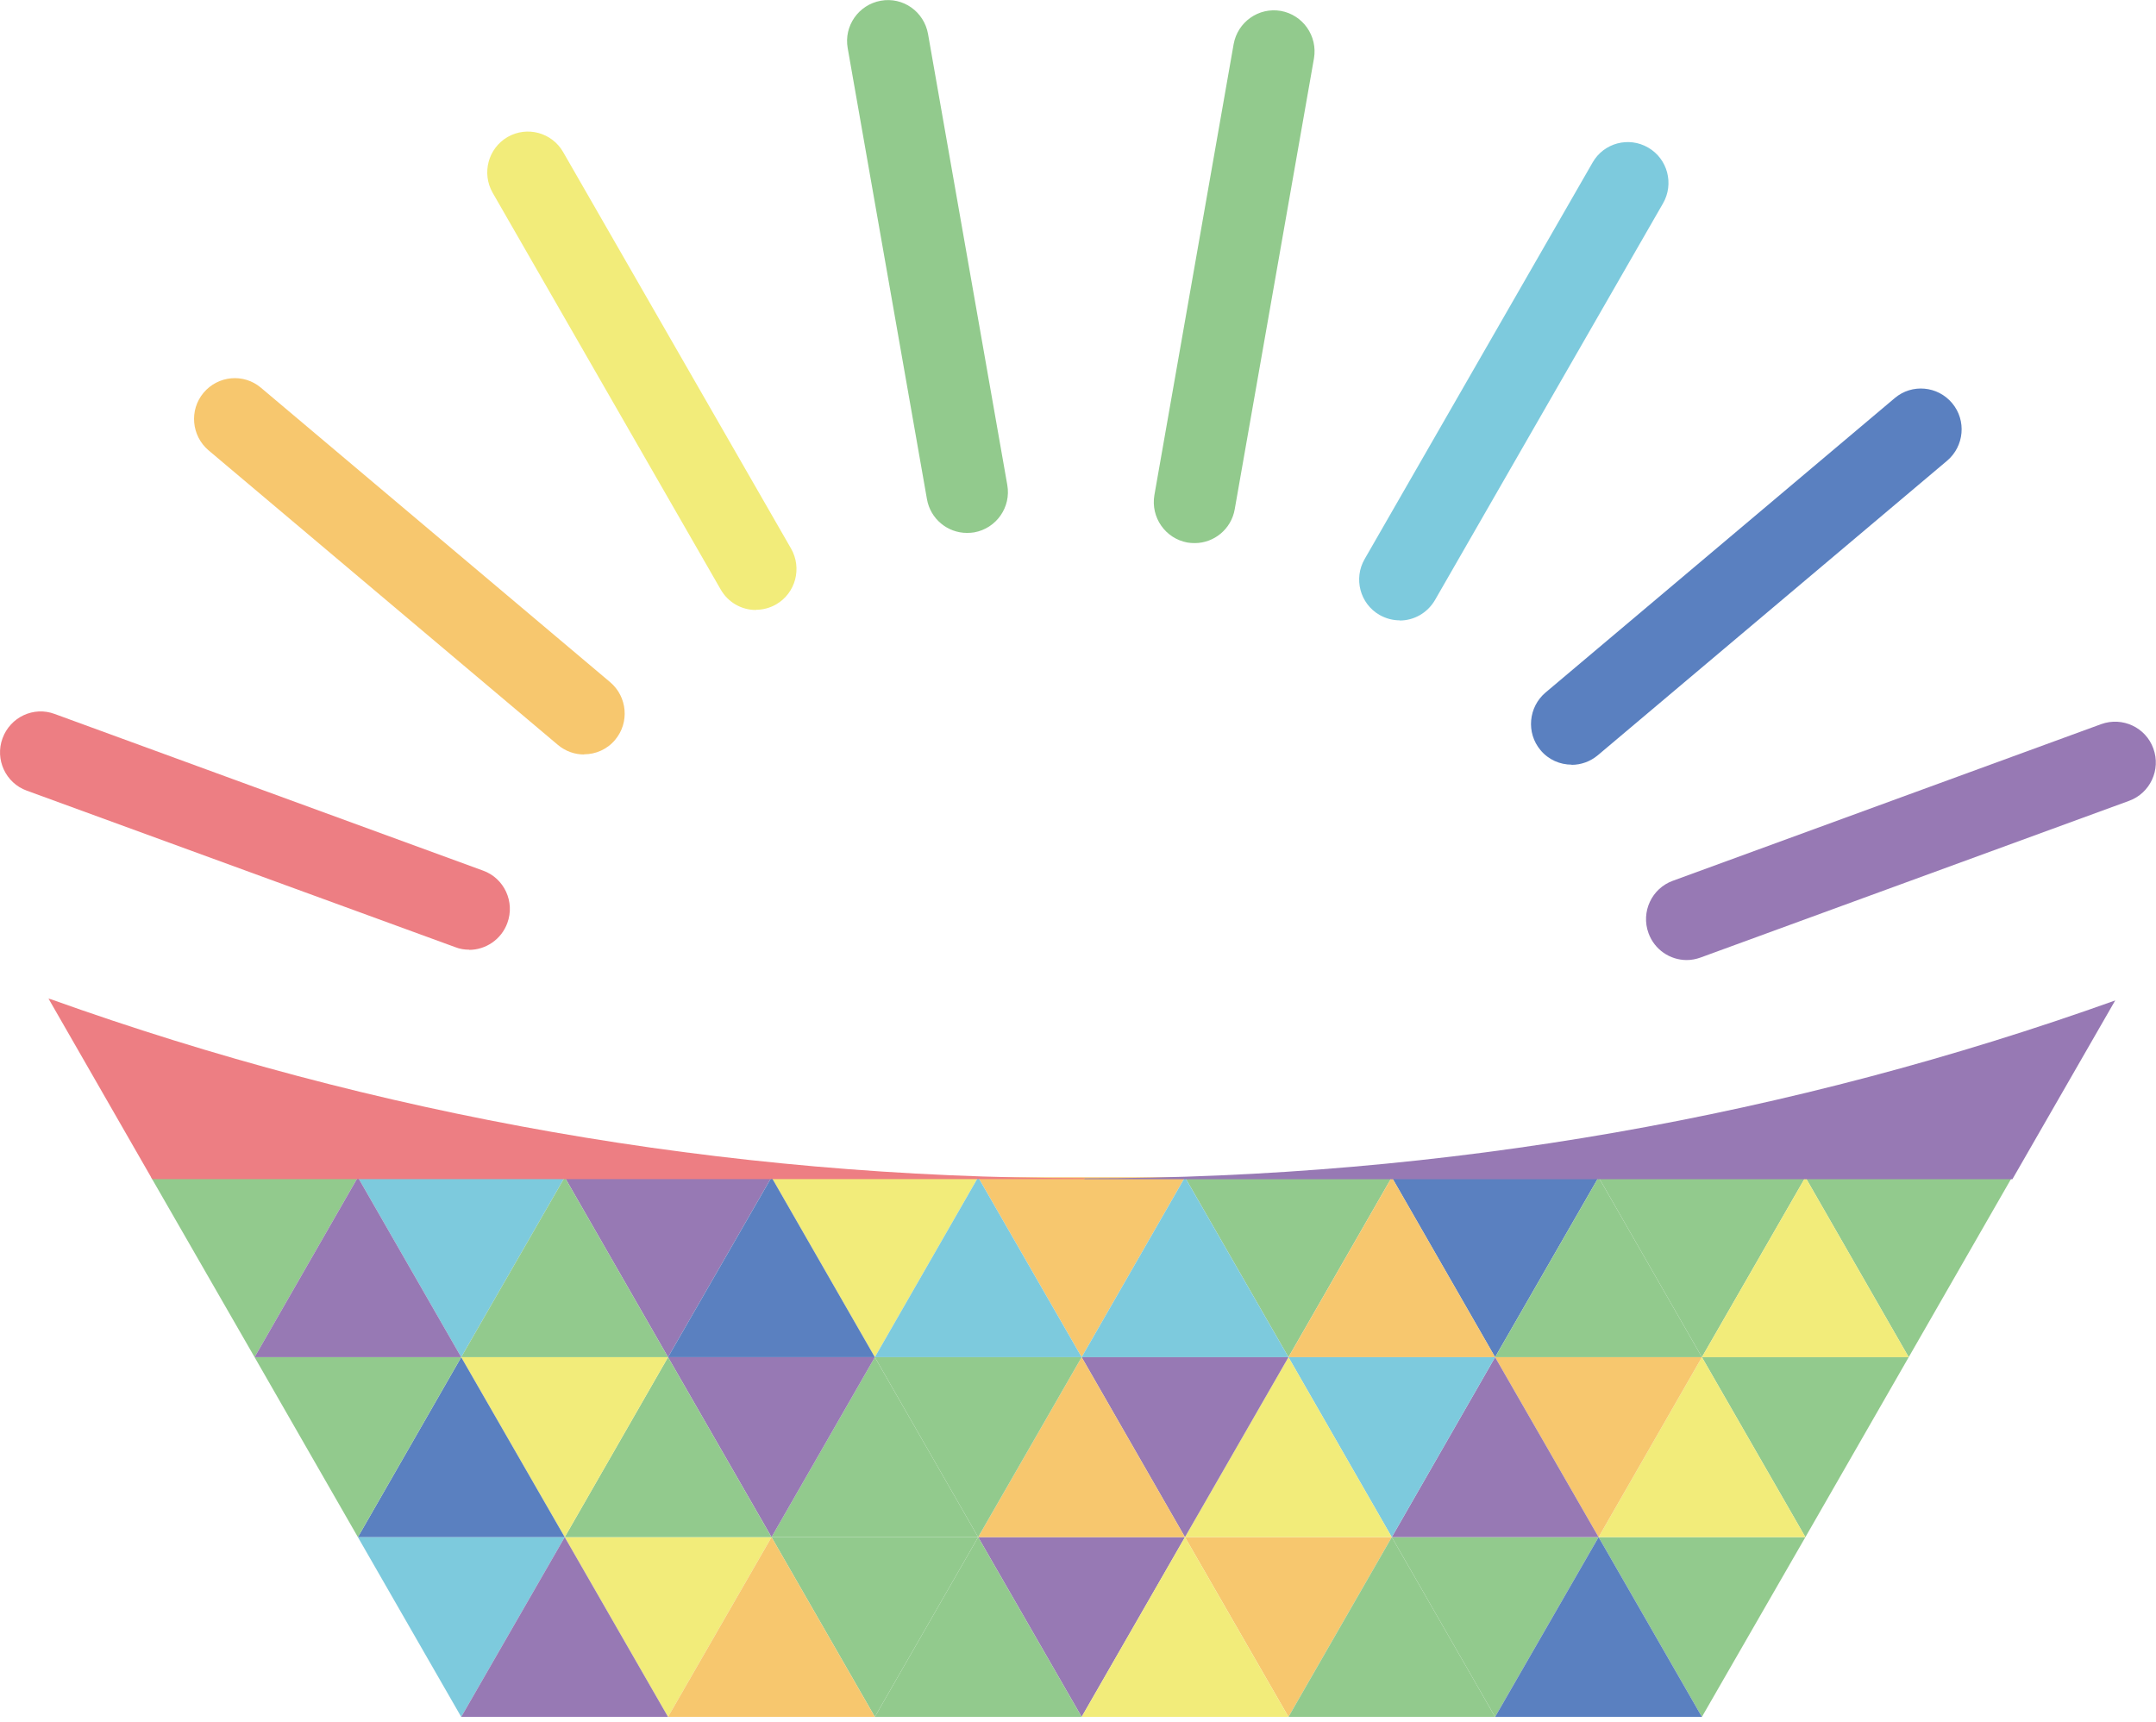
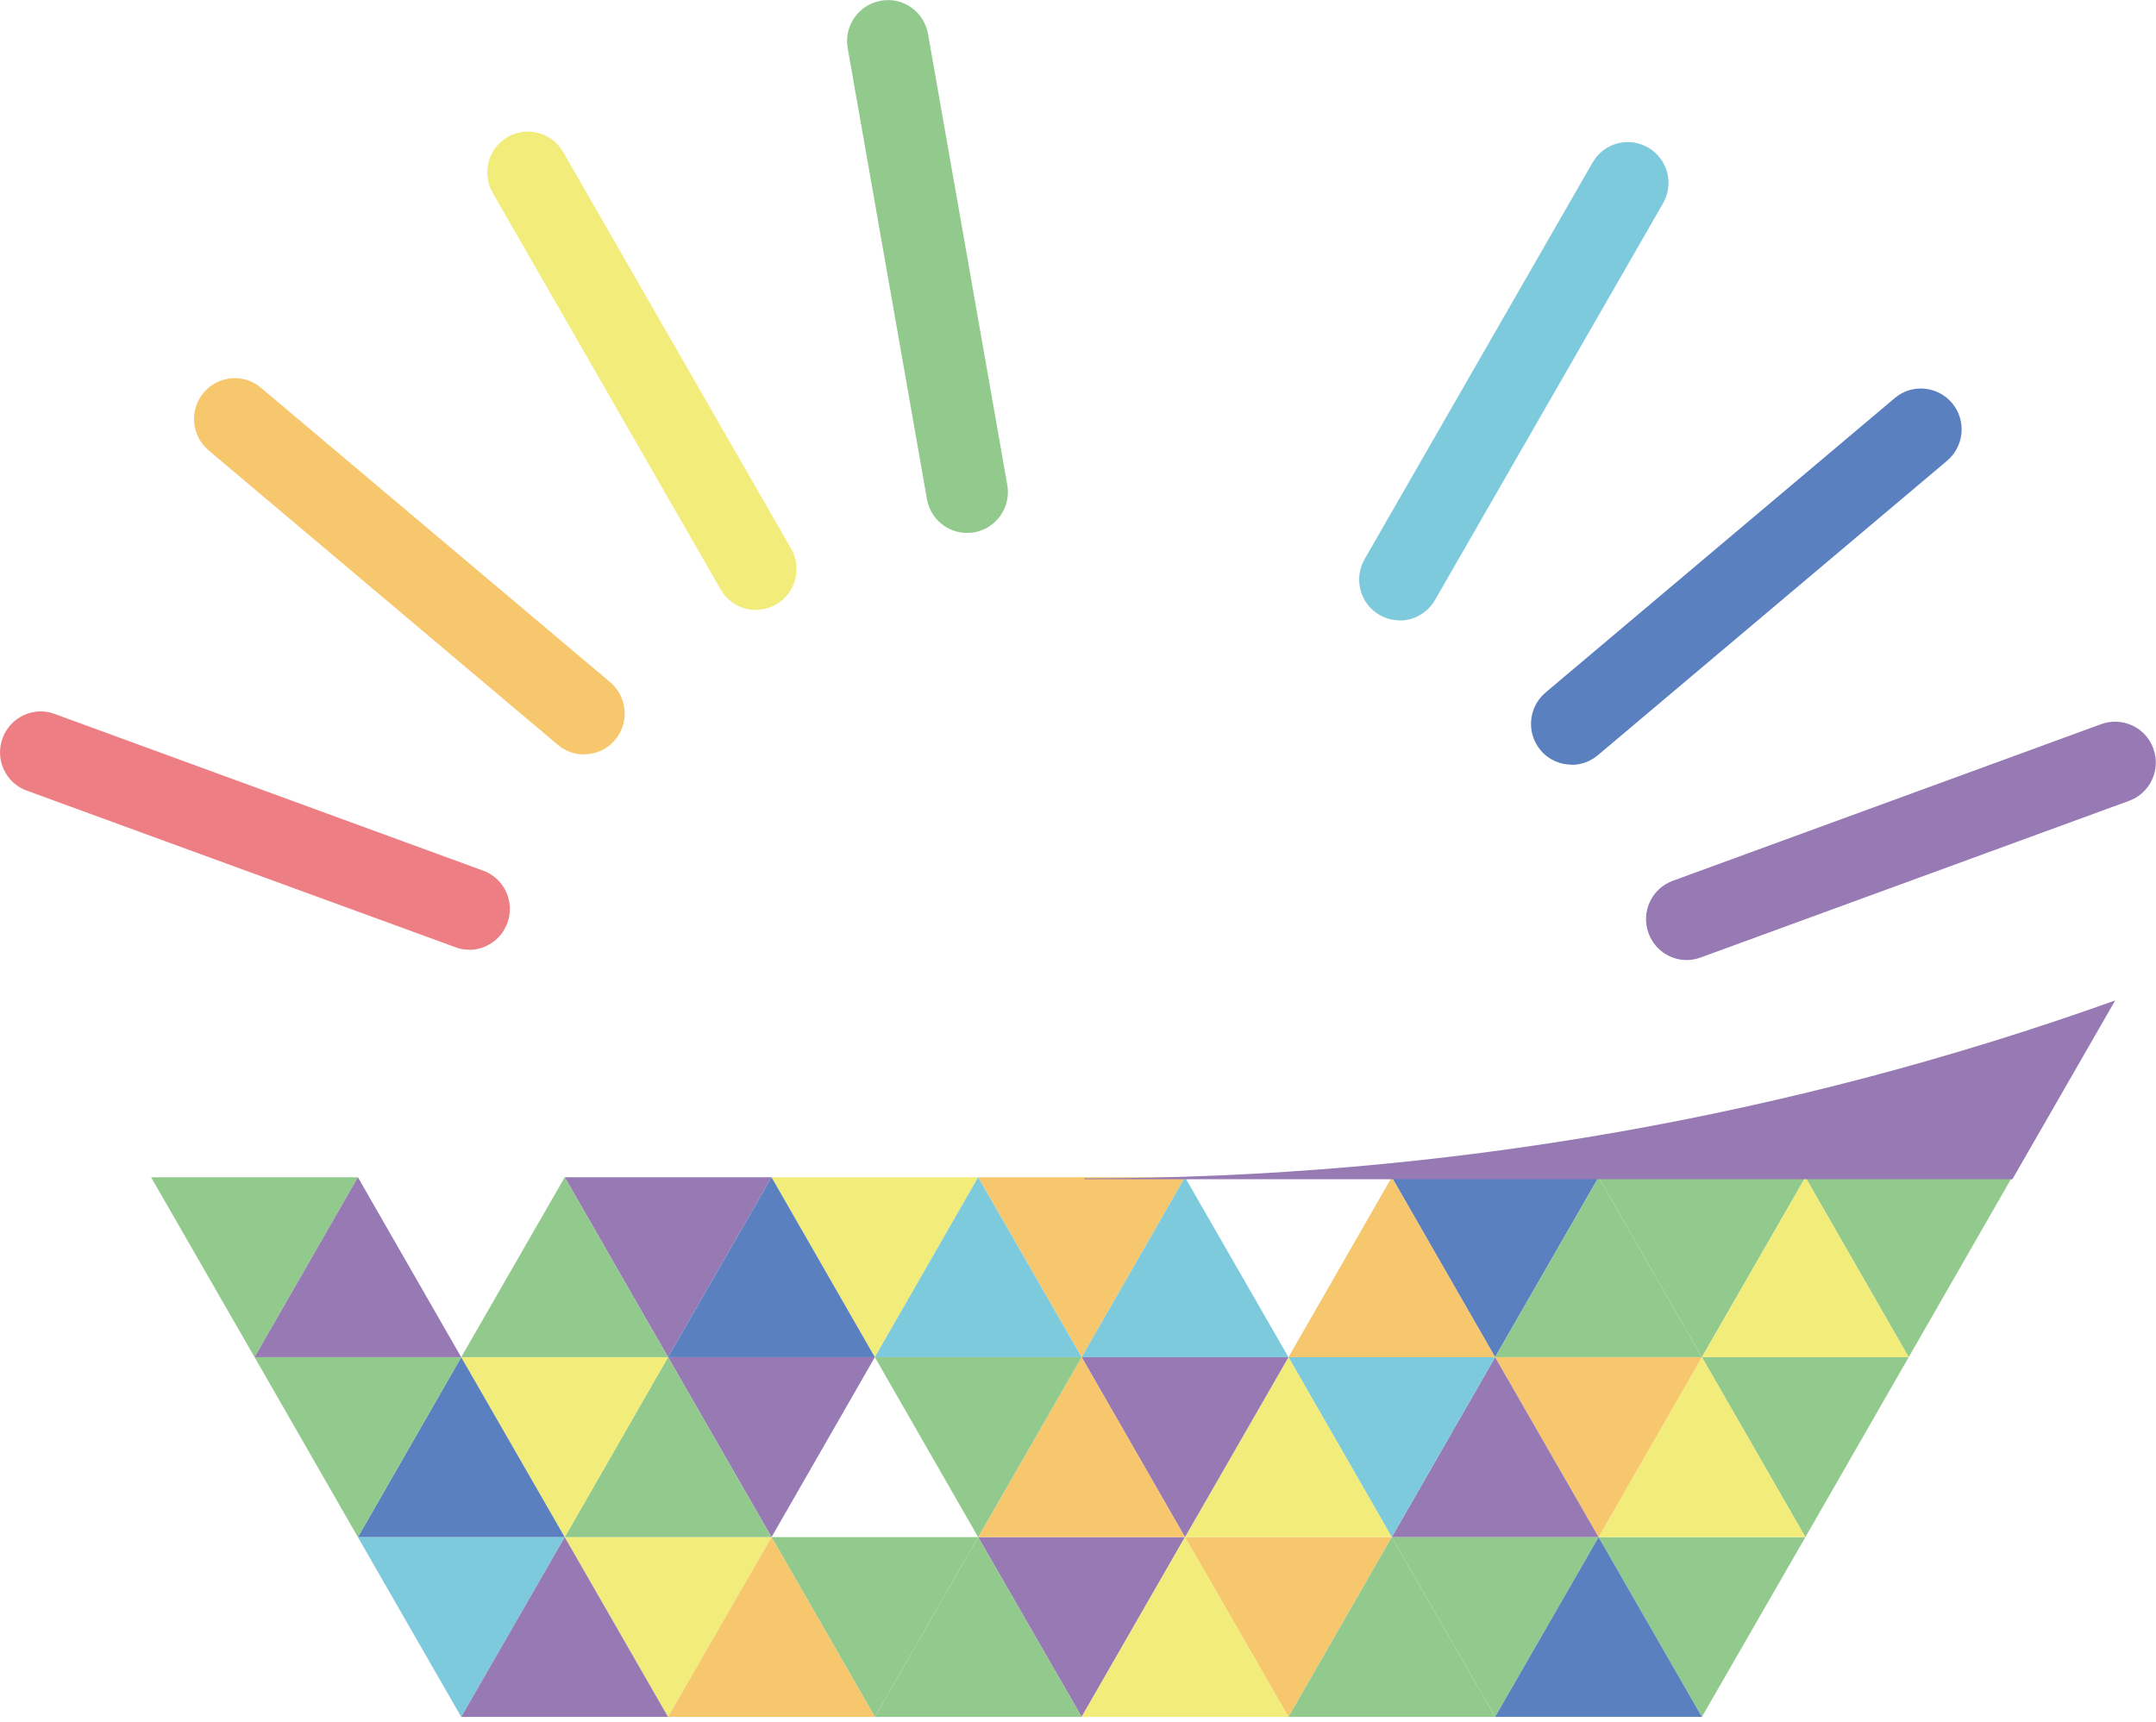
<svg xmlns="http://www.w3.org/2000/svg" width="149" height="119" viewBox="0 0 149 119" fill="none">
  <path d="M117.618 118.668L124.77 106.244H110.478L117.618 118.668Z" fill="#92CA8D" />
  <path d="M103.325 118.668L110.478 106.244H96.185L103.325 118.668Z" fill="#92CA8D" />
  <path d="M103.325 118.668H117.618L110.478 106.244L103.325 118.668Z" fill="#5A80C0" />
  <path d="M89.045 118.668L96.185 106.244H81.892L89.045 118.668Z" fill="#F7C76E" />
  <path d="M89.045 118.668H103.325L96.185 106.244L89.045 118.668Z" fill="#92CA8D" />
  <path d="M74.752 118.668L81.892 106.244H67.6L74.752 118.668Z" fill="#9779B4" />
  <path d="M74.752 118.668H89.045L81.892 106.244L74.752 118.668Z" fill="#F2EC7A" />
  <path d="M60.459 118.668L67.6 106.244H53.319L60.459 118.668Z" fill="#92CA8D" />
  <path d="M60.459 118.668H74.752L67.6 106.244L60.459 118.668Z" fill="#92CA8D" />
  <path d="M46.167 118.668L53.319 106.244H39.027L46.167 118.668Z" fill="#F2EC7A" />
  <path d="M46.167 118.668H60.46L53.32 106.244L46.167 118.668Z" fill="#F7C76E" />
  <path d="M31.874 118.668L39.027 106.244H24.734L31.874 118.668Z" fill="#7DCADD" />
  <path d="M31.874 118.668H46.167L39.027 106.244L31.874 118.668Z" fill="#9779B4" />
  <path d="M131.91 93.806L139.05 81.369H124.77L131.91 93.806Z" fill="#92CA8D" />
  <path d="M117.618 93.806L124.77 81.369H110.478L117.618 93.806Z" fill="#92CA8D" />
  <path d="M117.618 93.806H131.91L124.77 81.369L117.618 93.806Z" fill="#F2EC7A" />
  <path d="M117.618 93.806L124.77 106.244L131.91 93.806H117.618Z" fill="#92CA8D" />
  <path d="M117.618 93.806L110.478 106.244H124.77L117.618 93.806Z" fill="#F2EC7A" />
-   <path d="M103.325 93.806L110.478 81.369H96.185L103.325 93.806Z" fill="#5A80C0" />
+   <path d="M103.325 93.806L110.478 81.369H96.185L103.325 93.806" fill="#5A80C0" />
  <path d="M103.325 93.806H117.618L110.478 81.369L103.325 93.806Z" fill="#92CA8D" />
  <path d="M103.325 93.806L110.478 106.244L117.618 93.806H103.325Z" fill="#F7C76E" />
  <path d="M103.325 93.806L96.185 106.244H110.478L103.325 93.806Z" fill="#9779B4" />
-   <path d="M89.045 93.806L96.185 81.369H81.892L89.045 93.806Z" fill="#92CA8D" />
  <path d="M89.045 93.806H103.325L96.185 81.369L89.045 93.806Z" fill="#F7C76E" />
  <path d="M89.045 93.806L96.185 106.244L103.325 93.806H89.045Z" fill="#7DCADD" />
  <path d="M89.045 93.806L81.892 106.244H96.185L89.045 93.806Z" fill="#F2EC7A" />
  <path d="M74.752 93.806L81.892 81.369H74.715H67.6L74.752 93.806Z" fill="#F7C76E" />
  <path d="M74.752 93.806H89.045L81.892 81.369L74.752 93.806Z" fill="#7DCADD" />
  <path d="M74.752 93.806L81.892 106.244L89.045 93.806H74.752Z" fill="#9779B4" />
  <path d="M74.752 93.806L67.6 106.244H81.892L74.752 93.806Z" fill="#F7C76E" />
  <path d="M60.459 93.806L67.6 81.369H53.319L60.459 93.806Z" fill="#F2EC7A" />
  <path d="M60.459 93.806H74.752L67.6 81.369L60.459 93.806Z" fill="#7DCADD" />
  <path d="M60.459 93.806L67.6 106.244L74.752 93.806H60.459Z" fill="#92CA8D" />
-   <path d="M60.459 93.806L53.319 106.244H67.6L60.459 93.806Z" fill="#92CA8D" />
  <path d="M46.167 93.806L53.319 81.369H39.027L46.167 93.806Z" fill="#9779B4" />
  <path d="M46.167 93.806H60.46L53.32 81.369L46.167 93.806Z" fill="#5A80C0" />
  <path d="M46.167 93.806L53.32 106.244L60.46 93.806H46.167Z" fill="#9779B4" />
  <path d="M46.167 93.806L39.027 106.244H53.319L46.167 93.806Z" fill="#92CA8D" />
-   <path d="M31.874 93.806L39.027 81.369H24.734L31.874 93.806Z" fill="#7DCADD" />
  <path d="M31.874 93.806H46.167L39.027 81.369L31.874 93.806Z" fill="#92CA8D" />
  <path d="M31.874 93.806L39.027 106.244L46.167 93.806H31.874Z" fill="#F2EC7A" />
  <path d="M31.874 93.806L24.734 106.244H39.027L31.874 93.806Z" fill="#5A80C0" />
  <path d="M17.594 93.806L24.734 81.369H10.441L17.594 93.806Z" fill="#92CA8D" />
  <path d="M17.594 93.806H31.874L24.734 81.369L17.594 93.806Z" fill="#9779B4" />
  <path d="M17.594 93.806L24.734 106.244L31.874 93.806H17.594Z" fill="#92CA8D" />
  <path d="M52.243 42.161C51.268 42.161 50.33 41.658 49.805 40.741L34.05 13.329C33.274 11.972 33.737 10.251 35.075 9.472C36.425 8.693 38.138 9.158 38.914 10.502L54.669 37.915C55.445 39.271 54.982 40.992 53.644 41.771C53.206 42.023 52.719 42.148 52.243 42.148V42.161Z" fill="#F2EC7A" />
  <path d="M40.364 52.148C39.727 52.148 39.089 51.935 38.551 51.482L14.418 31.131C13.23 30.126 13.067 28.342 14.067 27.148C15.068 25.955 16.843 25.791 18.031 26.797L42.165 47.148C43.353 48.153 43.516 49.937 42.515 51.131C41.965 51.797 41.165 52.136 40.364 52.136V52.148Z" fill="#F7C76E" />
  <path d="M32.424 65.641C32.099 65.641 31.774 65.591 31.461 65.465L1.851 54.648C0.388 54.121 -0.363 52.487 0.175 51.03C0.713 49.56 2.326 48.806 3.776 49.347L33.387 60.176C34.85 60.703 35.6 62.337 35.063 63.794C34.65 64.937 33.562 65.653 32.424 65.653V65.641Z" fill="#ED7E83" />
  <path d="M66.824 36.834C65.486 36.834 64.298 35.867 64.061 34.498L58.584 3.329C58.309 1.796 59.334 0.327 60.872 0.05C62.41 -0.226 63.861 0.804 64.136 2.349L69.613 33.518C69.888 35.05 68.862 36.52 67.324 36.797C67.162 36.822 66.999 36.834 66.837 36.834H66.824Z" fill="#92CA8D" />
  <path d="M96.735 42.877C96.26 42.877 95.772 42.751 95.334 42.5C93.984 41.721 93.534 39.987 94.309 38.643L110.065 11.231C110.84 9.874 112.566 9.422 113.904 10.201C115.254 10.98 115.704 12.714 114.929 14.058L99.173 41.47C98.648 42.374 97.71 42.889 96.735 42.889V42.877Z" fill="#7DCADD" />
  <path d="M108.614 52.852C107.814 52.852 107.014 52.513 106.463 51.847C105.463 50.653 105.626 48.869 106.814 47.864L130.947 27.513C132.135 26.508 133.911 26.671 134.911 27.864C135.912 29.058 135.749 30.842 134.561 31.847L110.427 52.199C109.902 52.638 109.264 52.864 108.614 52.864V52.852Z" fill="#5A80C0" />
  <path d="M116.567 66.357C115.416 66.357 114.341 65.641 113.928 64.498C113.391 63.028 114.154 61.407 115.604 60.879L145.215 50.05C146.678 49.523 148.291 50.276 148.816 51.734C149.354 53.203 148.591 54.824 147.14 55.352L117.53 66.181C117.217 66.294 116.892 66.357 116.567 66.357Z" fill="#9779B4" />
-   <path d="M82.555 37.538C82.392 37.538 82.23 37.525 82.067 37.5C80.542 37.224 79.516 35.766 79.779 34.221L85.256 3.053C85.531 1.52 86.981 0.49 88.519 0.754C90.045 1.03 91.07 2.487 90.808 4.033L85.331 35.201C85.093 36.57 83.905 37.538 82.567 37.538H82.555Z" fill="#92CA8D" />
  <path d="M146.19 69.133L139.075 81.507H139.05H74.939V81.445C99.948 81.445 123.92 77.111 146.19 69.146V69.133Z" fill="#9779B4" />
-   <path d="M74.939 81.432V81.495H10.516L3.351 69.02L3.526 69.07C25.847 77.06 49.893 81.432 74.939 81.432Z" fill="#ED7E83" />
</svg>